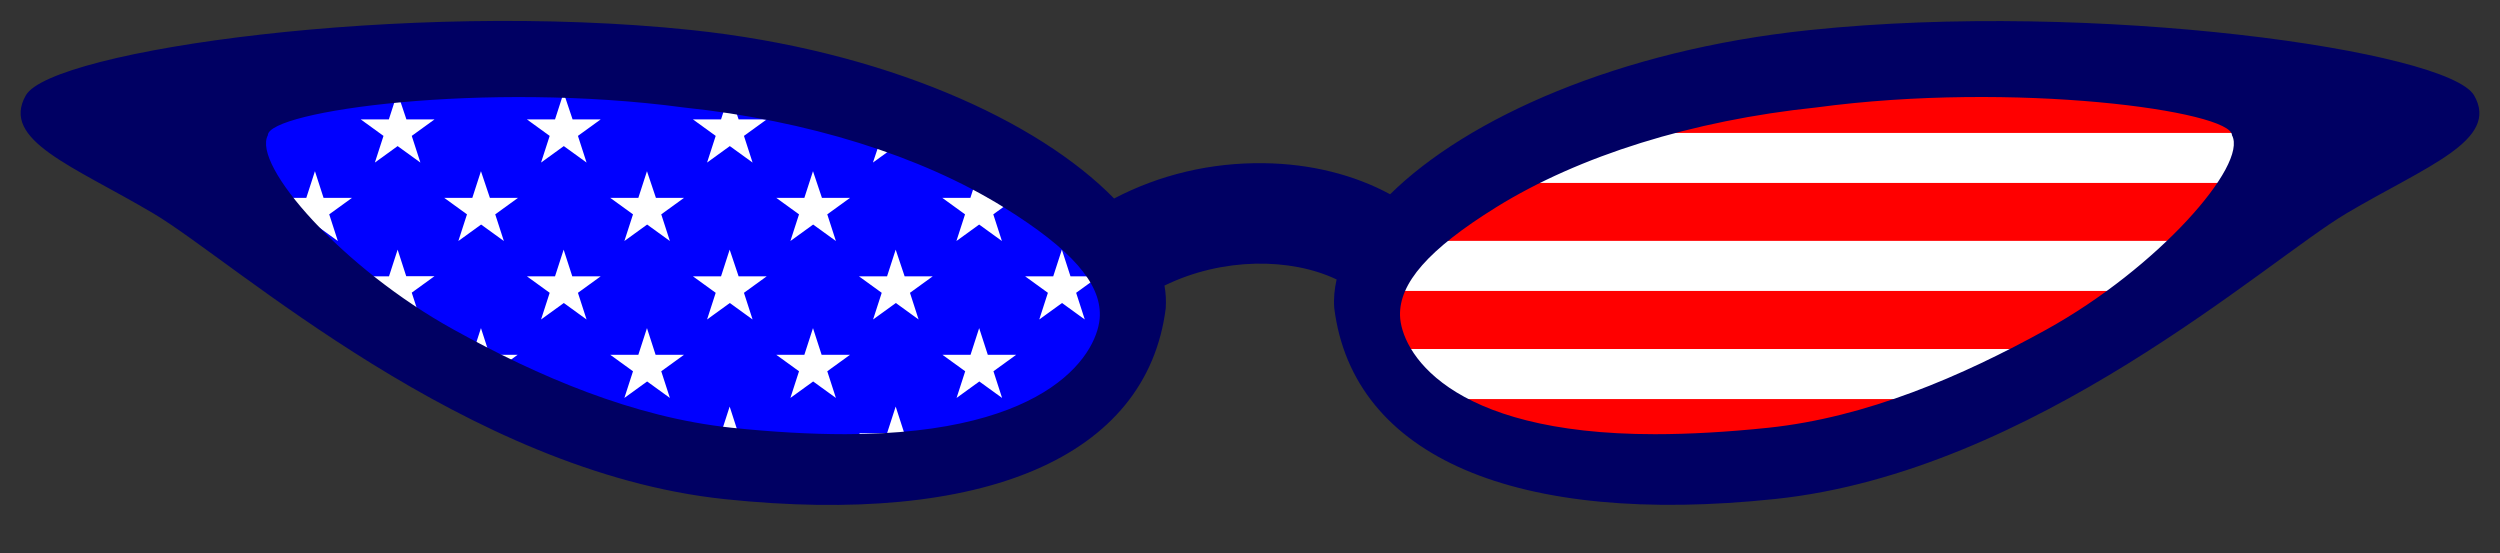
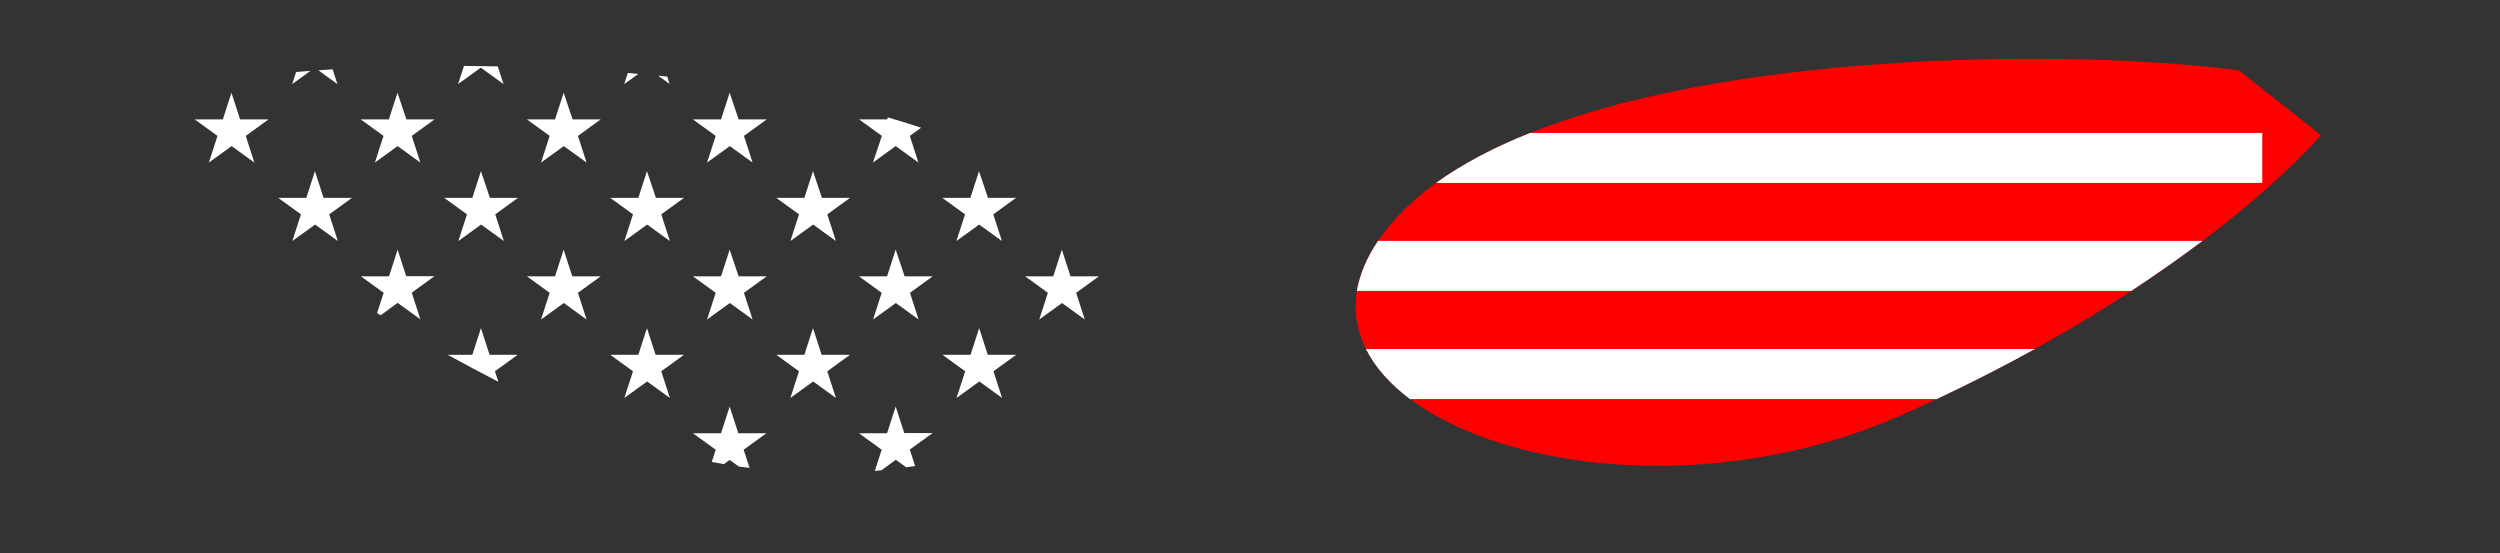
<svg xmlns="http://www.w3.org/2000/svg" height="352.5" preserveAspectRatio="xMidYMid meet" version="1.0" viewBox="-13.1 -13.4 1593.2 352.5" width="1593.2" zoomAndPan="magnify">
  <rect x="-13.1" y="-13.4" width="1593.2" height="352.5" fill="#333333" stroke="none" />
  <g id="change1_1">
-     <path d="M358,255.4C170.1,171.7,91.2,77.2,91.2,77.2l52.1-41.2c115.2-15.8,445-15.8,540.8,98.2 C779.9,248.1,545.9,339.1,358,255.4z" fill="#00F" />
-   </g>
+     </g>
  <g id="change2_1">
    <path d="M1465.9,72.7c0,0-78.8,94.6-266.7,178.2S777.2,243.7,873,129.7c95.8-114,425.6-114,540.8-98.2L1465.9,72.7z" fill="#F00" />
  </g>
  <g id="change3_1">
    <path d="M857.4,209h426.3c-19.2,10.6-40,21.3-62.5,31.9H885.4C872.8,231.4,863.2,220.7,857.4,209z M962.1,71.3 c-22.7,9-43,19.6-60.1,31.9h526.6V71.3H962.1z M851.6,172h493.5c17-11.2,32.1-21.9,45.4-31.9H865.1 C857.7,151.1,853.4,161.7,851.6,172z M557.7,145.7l-5.5,17h-17.9l14.5,10.5l-5.5,17l14.5-10.5l14.5,10.5l-5.5-17l14.5-10.5h-17.9 L557.7,145.7z M451.9,145.7l-5.5,17h-17.9l14.5,10.5l-5.5,17l14.5-10.5l14.5,10.5l-5.5-17l14.5-10.5h-17.9L451.9,145.7z M610.8,95.7 l-5.5,17h-17.9l14.5,10.5l-5.5,17l14.5-10.5l14.5,10.5l-5.5-17l14.5-10.5h-17.9L610.8,95.7z M543.2,90.2l14.5-10.5l14.5,10.5 l-5.5-17l7.2-5.2c-6.9-2.3-14-4.5-21.2-6.6l-0.4,1.3h-17.9l14.5,10.5L543.2,90.2z M505,95.7l-5.5,17h-17.9l14.5,10.5l-5.5,17 l14.5-10.5l14.5,10.5l-5.5-17l14.5-10.5h-17.9L505,95.7z M510.5,212.7l-5.5-17l-5.5,17h-17.9l14.5,10.5l-5.5,17l14.5-10.5l14.5,10.5 l-5.5-17l14.5-10.5H510.5z M616.4,212.7l-5.5-17l-5.5,17h-17.9l14.5,10.5l-5.5,17l14.5-10.5l14.5,10.5l-5.5-17l14.5-10.5H616.4z M307.8,40.2l-3.7-11.3c-7.3-0.1-14.4-0.2-21.5-0.3l-3.8,11.6l14.5-10.5L307.8,40.2z M198.9,30.8c-3.1,0.2-6.1,0.4-9.1,0.6l12.1,8.8 L198.9,30.8z M175.6,32.5l-2.5,7.7l11.6-8.4C181.6,32,178.5,32.2,175.6,32.5z M387,33.1l-2.3,7.1l9-6.5 C391.5,33.5,389.2,33.3,387,33.1z M412.1,35.4c-1.9-0.2-3.9-0.4-5.8-0.6l7.3,5.3L412.1,35.4z M669.1,162.7l-5.5-17l-5.5,17h-17.9 l14.5,10.5l-5.5,17l14.5-10.5l14.5,10.5l-5.5-17l14.5-10.5H669.1z M245.8,162.7l-5.5-17l-5.5,17h-17.9l14.5,10.5l-4.2,12.9 c0.8,0.5,1.5,1,2.3,1.4l10.8-7.9l14.5,10.5l-5.5-17l14.5-10.5H245.8z M139.9,62.7l-5.5-17l-5.5,17H111l14.5,10.5l-5.5,17l14.5-10.5 l14.5,10.5l-5.5-17l14.5-10.5H139.9z M298.9,212.7l-5.5-17l-5.5,17h-15.7c10.3,5.7,21.1,11.4,32.3,17.2l-2.2-6.7l14.5-10.5H298.9z M193.1,112.7l-5.5-17l-5.5,17h-17.9l14.5,10.5l-5.5,17l14.5-10.5l14.5,10.5l-5.5-17l14.5-10.5H193.1z M457.4,262.7l-5.5-17l-5.5,17 h-17.9l14.5,10.5l-2.5,7.8c2.6,0.5,5.2,1,7.7,1.4l3.7-2.7l5.8,4.2c2.3,0.3,4.6,0.6,6.9,0.9l-3.8-11.6l14.5-10.5H457.4z M563.2,262.7 l-5.5-17l-5.5,17h-17.9l14.5,10.5l-4.4,13.5c1.4-0.1,2.8-0.2,4.2-0.4l9.2-6.7l6.6,4.8c1.9-0.3,3.8-0.5,5.7-0.8l-3.4-10.5l14.5-10.5 H563.2z M399.2,95.7l-5.5,17h-17.9l14.5,10.5l-5.5,17l14.5-10.5l14.5,10.5l-5.5-17l14.5-10.5h-17.9L399.2,95.7z M451.9,45.7l-5.5,17 h-17.9l14.5,10.5l-5.5,17l14.5-10.5l14.5,10.5l-5.5-17l14.5-10.5h-17.9L451.9,45.7z M240.2,45.7l-5.5,17h-17.9l14.5,10.5l-5.5,17 l14.5-10.5l14.5,10.5l-5.5-17l14.5-10.5h-17.9L240.2,45.7z M351.6,162.7l-5.5-17l-5.5,17h-17.9l14.5,10.5l-5.5,17l14.5-10.5 l14.5,10.5l-5.5-17l14.5-10.5H351.6z M404.7,212.7l-5.5-17l-5.5,17h-17.9l14.5,10.5l-5.5,17l14.5-10.5l14.5,10.5l-5.5-17l14.5-10.5 H404.7z M293.4,95.7l-5.5,17H270l14.5,10.5l-5.5,17l14.5-10.5l14.5,10.5l-5.5-17l14.5-10.5h-17.9L293.4,95.7z M346.1,45.7l-5.5,17 h-17.9l14.5,10.5l-5.5,17l14.5-10.5l14.5,10.5l-5.5-17l14.5-10.5h-17.9L346.1,45.7z" fill="#FFF" />
  </g>
  <g id="change4_1">
-     <path d="M1563.6,47.4c-16.5-28.6-241.8-60.7-423.8-41.6C1018.3,18.5,921.9,62,872.8,110.4 c-22.9-12.4-50.5-19.4-80.3-19.8c-33.8-0.5-66.6,7.3-95.6,22.5c-48.3-49.4-146-94.4-269.7-107.4c-182-19.1-407.3,13-423.8,41.6 C-13.1,76,33.7,92.4,84.8,122.7c51.1,30.3,199.3,164.7,364,182c164.7,17.3,268.9-26.5,281-121.6c0.3-4.7,0.1-9.6-0.8-14.5 c37-18.1,80.6-17.8,109.7-3.9c-1.4,6.2-2,12.3-1.5,18.3c12,95.1,116.3,139,281,121.6c164.7-17.3,312.9-151.7,364-182 C1533.3,92.4,1580.1,76,1563.6,47.4z M525.5,263.3C525.5,263.3,525.5,263.3,525.5,263.3c-22.1,0-46.5-1.4-72.3-4.1 c-62.7-6.6-123.4-32.8-177.1-62.5C205,157.5,147.4,91.8,157.6,72.8c0-15.5,138.4-34.7,265.1-17.7c78.6,8.2,151,30.8,203.7,63.5 c43.7,27.1,61.9,48.5,61.4,69.1C687.4,209.3,659.2,263.3,525.5,263.3z M1290.9,196.7c-53.8,29.7-114.5,55.9-177.1,62.5 c-25.9,2.7-50.2,4.1-72.3,4.1c0,0,0,0,0,0c-133.7,0-161.8-54-162.4-75.6c-0.5-20.5,17.7-42,61.4-69.1 c52.7-32.7,125.1-55.3,203.7-63.5c126.8-17.1,265.1,2.2,265.1,17.7C1419.6,91.8,1361.9,157.5,1290.9,196.7z" fill="#000063" />
-   </g>
+     </g>
</svg>